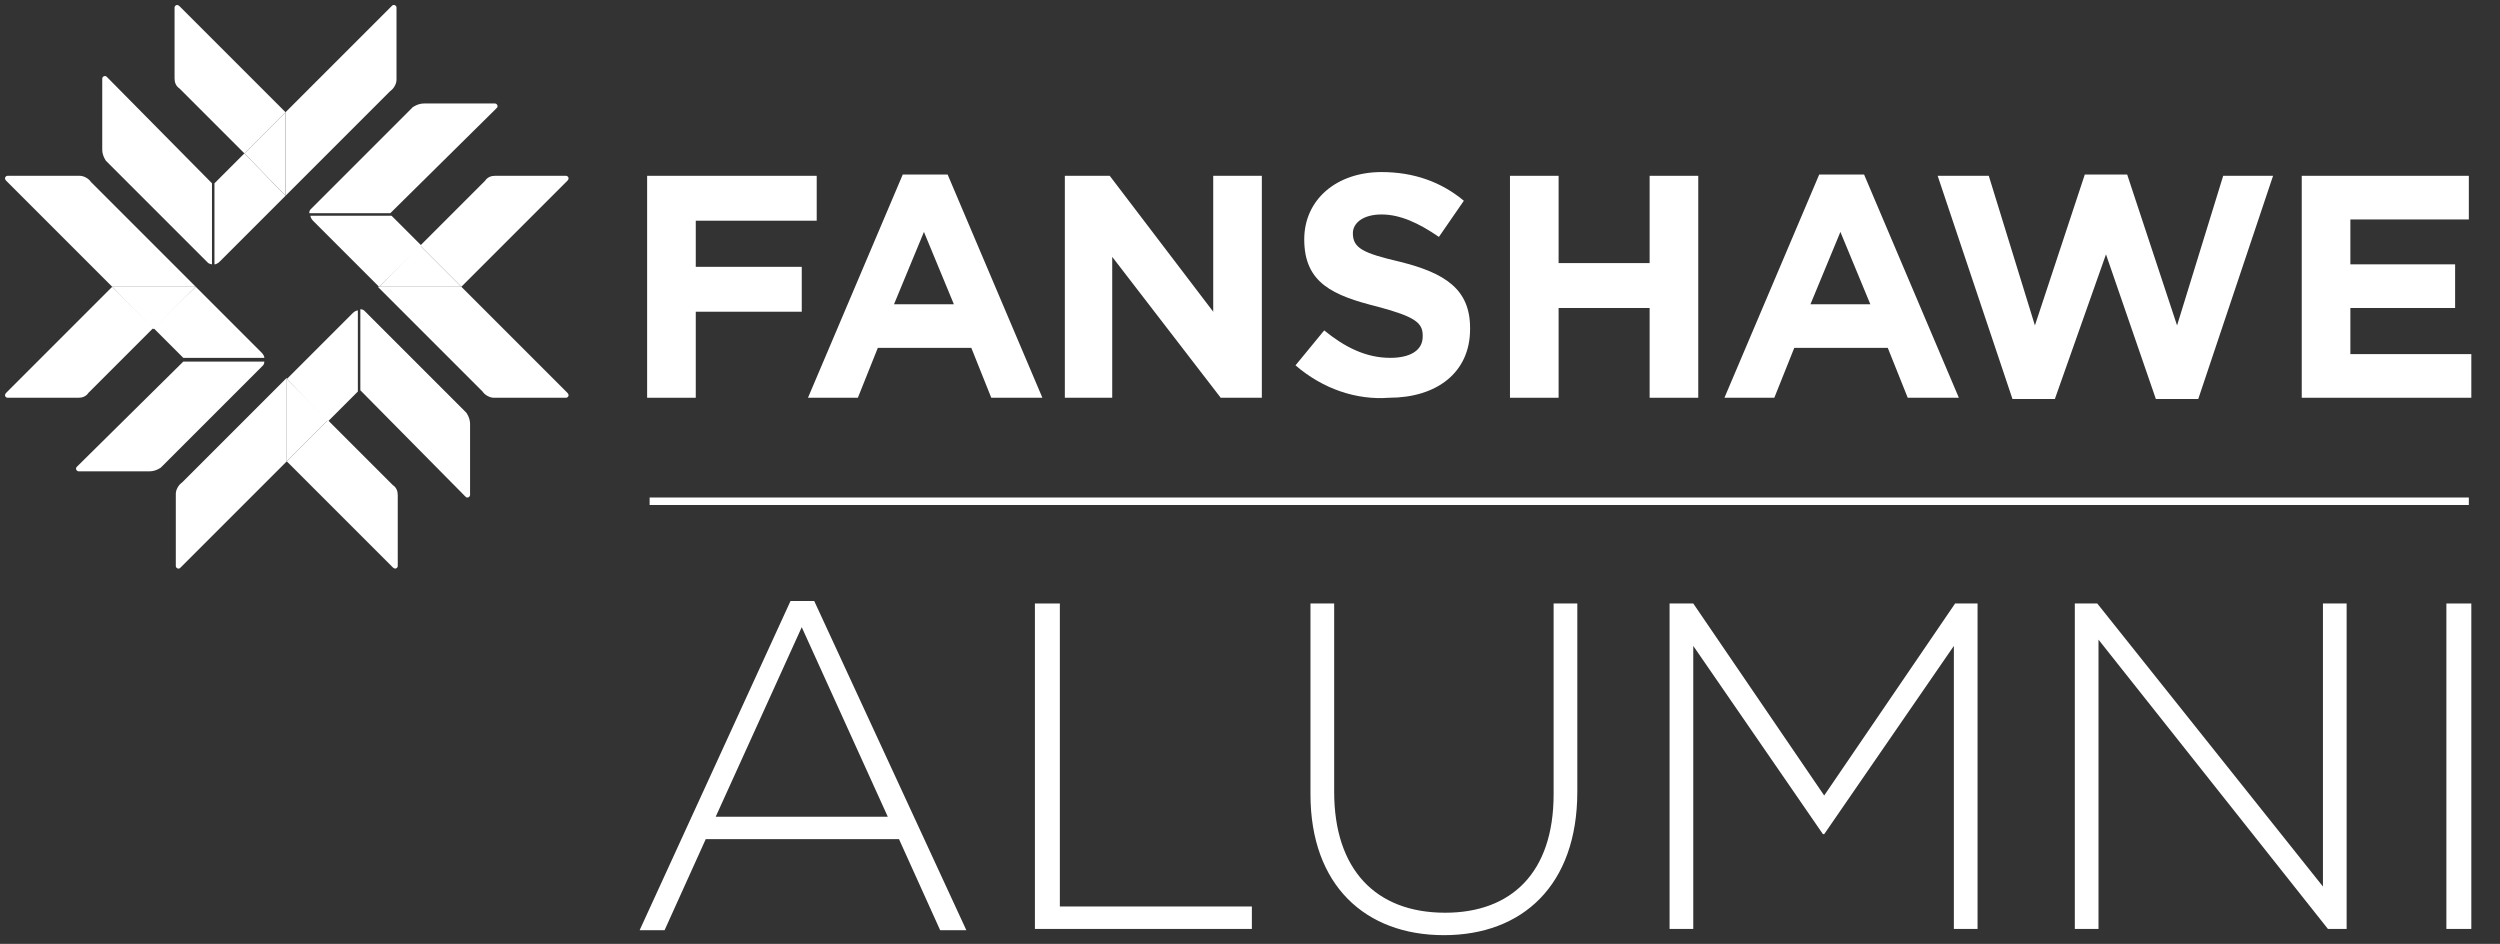
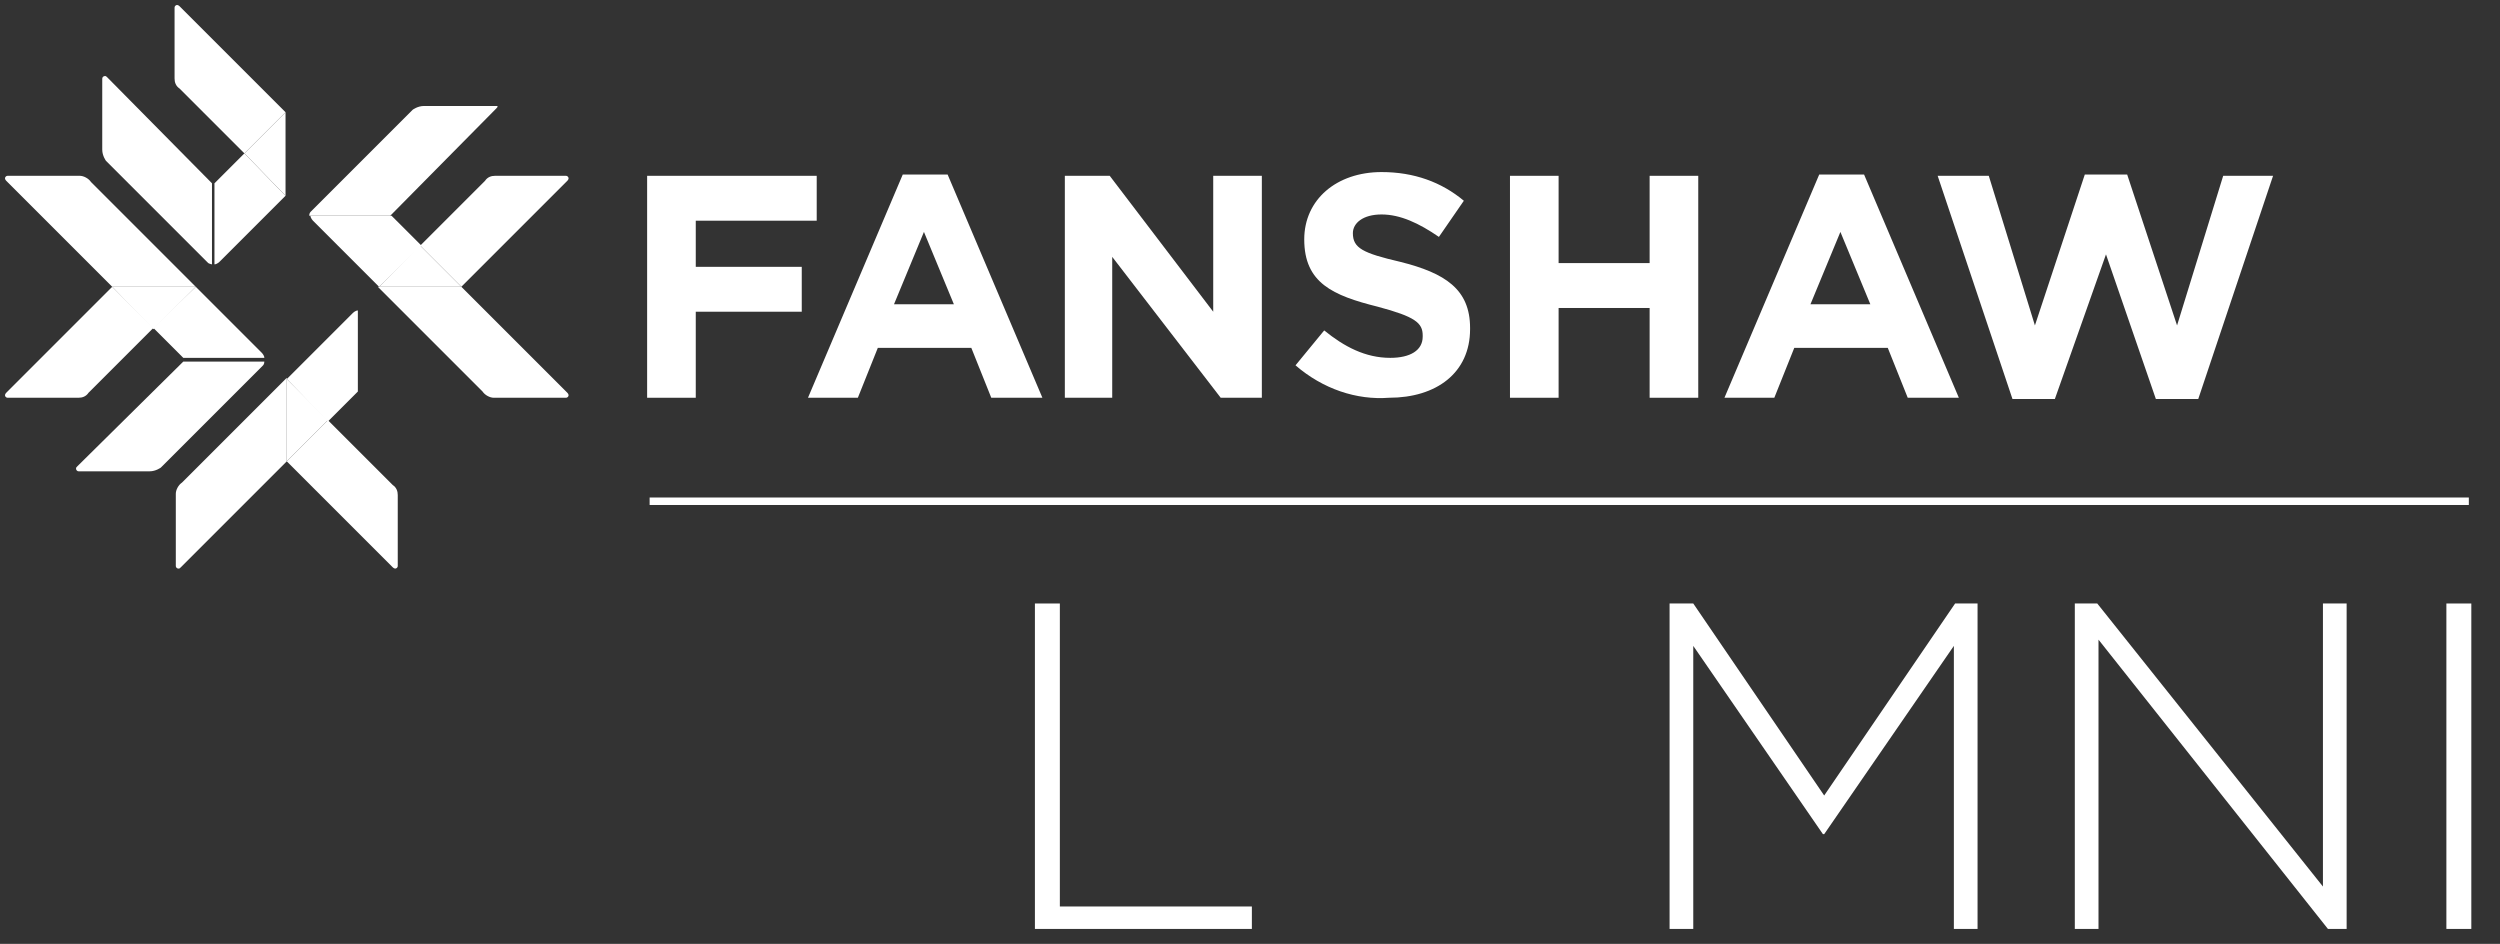
<svg xmlns="http://www.w3.org/2000/svg" version="1.1" id="Layer_1" x="0px" y="0px" viewBox="0 0 200.5 75.7" style="enable-background:new 0 0 200.5 75.7;" xml:space="preserve">
  <rect x="0" y="0" width="200.5" height="75.7" fill="#333333" stroke="none" />
  <style type="text/css">
	.st0{fill:#FFFFFF;}
</style>
  <g>
    <polygon class="st0" points="51.9,14.1 65.5,14.1 65.5,17.7 55.8,17.7 55.8,21.4 64.3,21.4 64.3,25 55.8,25 55.8,31.9 51.9,31.9     " />
    <path class="st0" d="M76.5,24.4l-2.4-5.8l-2.4,5.8H76.5L76.5,24.4z M72.4,14H76l7.6,17.9h-4.1l-1.6-4h-7.5l-1.6,4h-4L72.4,14   L72.4,14z" />
    <polygon class="st0" points="85.4,14.1 89,14.1 97.3,25 97.3,14.1 101.2,14.1 101.2,31.9 97.9,31.9 89.2,20.6 89.2,31.9 85.4,31.9     " />
    <path class="st0" d="M103.9,29.3l2.3-2.8c1.6,1.3,3.3,2.2,5.3,2.2c1.6,0,2.6-0.6,2.6-1.7v-0.1c0-1-0.6-1.5-3.6-2.3   c-3.6-0.9-5.9-1.9-5.9-5.4l0,0c0-3.2,2.6-5.4,6.2-5.4c2.6,0,4.8,0.8,6.6,2.3l-2,2.9c-1.6-1.1-3.1-1.8-4.6-1.8s-2.3,0.7-2.3,1.5l0,0   c0,1.2,0.8,1.6,3.8,2.3c3.6,0.9,5.6,2.2,5.6,5.3v0.1c0,3.5-2.7,5.5-6.5,5.5C108.8,32.1,106.1,31.2,103.9,29.3" />
    <polygon class="st0" points="121.1,14.1 125,14.1 125,21.1 132.3,21.1 132.3,14.1 136.2,14.1 136.2,31.9 132.3,31.9 132.3,24.7    125,24.7 125,31.9 121.1,31.9  " />
    <path class="st0" d="M150,24.4l-2.4-5.8l-2.4,5.8H150L150,24.4z M145.9,14h3.6l7.6,17.9H153l-1.6-4h-7.5l-1.6,4h-4L145.9,14   L145.9,14z" />
    <polygon class="st0" points="155.4,14.1 159.5,14.1 163.2,26.1 167.2,14 170.6,14 174.6,26.1 178.3,14.1 182.3,14.1 176.3,32    172.9,32 168.9,20.4 164.8,32 161.4,32  " />
-     <polygon class="st0" points="184.6,14.1 198,14.1 198,17.6 188.5,17.6 188.5,21.2 196.9,21.2 196.9,24.7 188.5,24.7 188.5,28.4    198.2,28.4 198.2,31.9 184.6,31.9  " />
    <path class="st0" d="M22.9,9l-8.5-8.5c-0.1-0.1-0.2-0.1-0.2-0.1c-0.1,0-0.2,0.1-0.2,0.2v5.7c0,0.3,0.1,0.6,0.4,0.8l0,0l5.2,5.2   L22.9,9L22.9,9z" />
    <path class="st0" d="M8.6,6.2C8.5,6.1,8.5,6.1,8.4,6.1S8.2,6.2,8.2,6.3V12c0,0.5,0.3,0.9,0.3,0.9l8.2,8.2c0,0,0.2,0.1,0.3,0.1v-6.5   L8.6,6.2L8.6,6.2z" />
    <path class="st0" d="M22.9,15.7l-3.3-3.4l-2.4,2.4v6.5c0.2,0,0.4-0.2,0.4-0.2L22.9,15.7L22.9,15.7z" />
-     <path class="st0" d="M31.8,0.6c0-0.1-0.1-0.2-0.2-0.2s-0.1,0-0.2,0.1L22.9,9v6.7l8.4-8.4l0,0c0.3-0.2,0.5-0.6,0.5-0.9L31.8,0.6   L31.8,0.6z" />
    <polygon class="st0" points="22.9,9 19.6,12.3 22.9,15.7  " />
    <path class="st0" d="M9,23l-8.5,8.5c-0.1,0.1-0.1,0.2-0.1,0.2c0,0.1,0.1,0.2,0.2,0.2h5.7c0.3,0,0.6-0.1,0.8-0.4l0,0l5.2-5.2L9,23   L9,23z" />
    <path class="st0" d="M6.2,37.4c-0.1,0.1-0.1,0.1-0.1,0.2s0.1,0.2,0.2,0.2H12c0.5,0,0.9-0.3,0.9-0.3l8.2-8.2c0,0,0.1-0.1,0.1-0.3   h-6.5L6.2,37.4L6.2,37.4z" />
    <path class="st0" d="M15.7,23l-3.4,3.3l2.4,2.4h6.5c0-0.2-0.2-0.4-0.2-0.4L15.7,23L15.7,23z" />
    <path class="st0" d="M0.6,14.1c-0.1,0-0.2,0.1-0.2,0.2c0,0,0,0.1,0.1,0.2L9,23h6.7l-8.4-8.4l0,0c-0.2-0.3-0.6-0.5-0.9-0.5L0.6,14.1   L0.6,14.1z" />
    <polygon class="st0" points="9,23 12.3,26.4 15.7,23  " />
    <path class="st0" d="M23,37l8.5,8.5c0.1,0.1,0.2,0.1,0.2,0.1c0.1,0,0.2-0.1,0.2-0.2v-5.7c0-0.3-0.1-0.6-0.4-0.8l0,0l-5.2-5.2L23,37   L23,37z" />
-     <path class="st0" d="M37.3,39.8c0.1,0.1,0.1,0.1,0.2,0.1s0.2-0.1,0.2-0.2V34c0-0.5-0.3-0.9-0.3-0.9l-8.2-8.2c0,0-0.1-0.1-0.3-0.1   v6.5L37.3,39.8L37.3,39.8z" />
    <path class="st0" d="M23,30.4l3.3,3.4l2.4-2.4v-6.5c-0.2,0-0.4,0.2-0.4,0.2L23,30.4L23,30.4z" />
    <path class="st0" d="M14.1,45.4c0,0.1,0.1,0.2,0.2,0.2s0.1,0,0.2-0.1L23,37v-6.7l-8.4,8.4l0,0c-0.3,0.2-0.5,0.6-0.5,0.9L14.1,45.4   L14.1,45.4z" />
    <polygon class="st0" points="23,37 26.3,33.7 23,30.4  " />
    <path class="st0" d="M37,23l8.5-8.5c0.1-0.1,0.1-0.2,0.1-0.2c0-0.1-0.1-0.2-0.2-0.2h-5.7c-0.3,0-0.6,0.1-0.8,0.4l0,0l-5.2,5.2   L37,23L37,23z" />
-     <path class="st0" d="M39.8,8.7c0.1-0.1,0.1-0.1,0.1-0.2s-0.1-0.2-0.2-0.2H34c-0.5,0-0.9,0.3-0.9,0.3l-8.2,8.2c0,0-0.1,0.1-0.1,0.3   h6.5L39.8,8.7L39.8,8.7z" />
+     <path class="st0" d="M39.8,8.7c0.1-0.1,0.1-0.1,0.1-0.2H34c-0.5,0-0.9,0.3-0.9,0.3l-8.2,8.2c0,0-0.1,0.1-0.1,0.3   h6.5L39.8,8.7L39.8,8.7z" />
    <path class="st0" d="M30.4,23l3.4-3.3l-2.4-2.4h-6.5c0,0.2,0.2,0.4,0.2,0.4L30.4,23L30.4,23z" />
    <path class="st0" d="M45.4,31.9c0.1,0,0.2-0.1,0.2-0.2c0,0,0-0.1-0.1-0.2L37,23h-6.7l8.4,8.4l0,0c0.2,0.3,0.6,0.5,0.9,0.5   L45.4,31.9L45.4,31.9z" />
    <polygon class="st0" points="37,23 33.7,19.7 30.4,23  " />
    <polygon class="st0" points="198,40.5 52.1,40.5 52.1,39.9 198,39.9  " />
-     <path class="st0" d="M71.2,65.5l-6.9-15.2l-6.9,15.2H71.2L71.2,65.5z M63.4,48.2h1.9l12.2,26.4h-2.1l-3.3-7.3H56.6l-3.3,7.3h-2   L63.4,48.2L63.4,48.2z" />
    <polygon class="st0" points="83,48.4 85,48.4 85,72.7 100.4,72.7 100.4,74.5 83,74.5  " />
-     <path class="st0" d="M105.1,63.7V48.4h1.9v15.1c0,6.2,3.3,9.7,8.9,9.7c5.3,0,8.7-3.2,8.7-9.5V48.4h1.9v15.1   c0,7.5-4.4,11.5-10.7,11.5C109.5,75,105.1,71,105.1,63.7L105.1,63.7z" />
    <polygon class="st0" points="133.9,48.4 135.8,48.4 146.3,63.8 156.8,48.4 158.6,48.4 158.6,74.5 156.7,74.5 156.7,51.8    146.3,66.9 146.2,66.9 135.8,51.8 135.8,74.5 133.9,74.5  " />
    <polygon class="st0" points="166.4,48.4 168.2,48.4 186.3,71.1 186.3,48.4 188.2,48.4 188.2,74.5 186.7,74.5 168.3,51.3    168.3,74.5 166.4,74.5  " />
    <polygon class="st0" points="196.2,48.4 198.2,48.4 198.2,74.5 196.2,74.5  " />
  </g>
</svg>